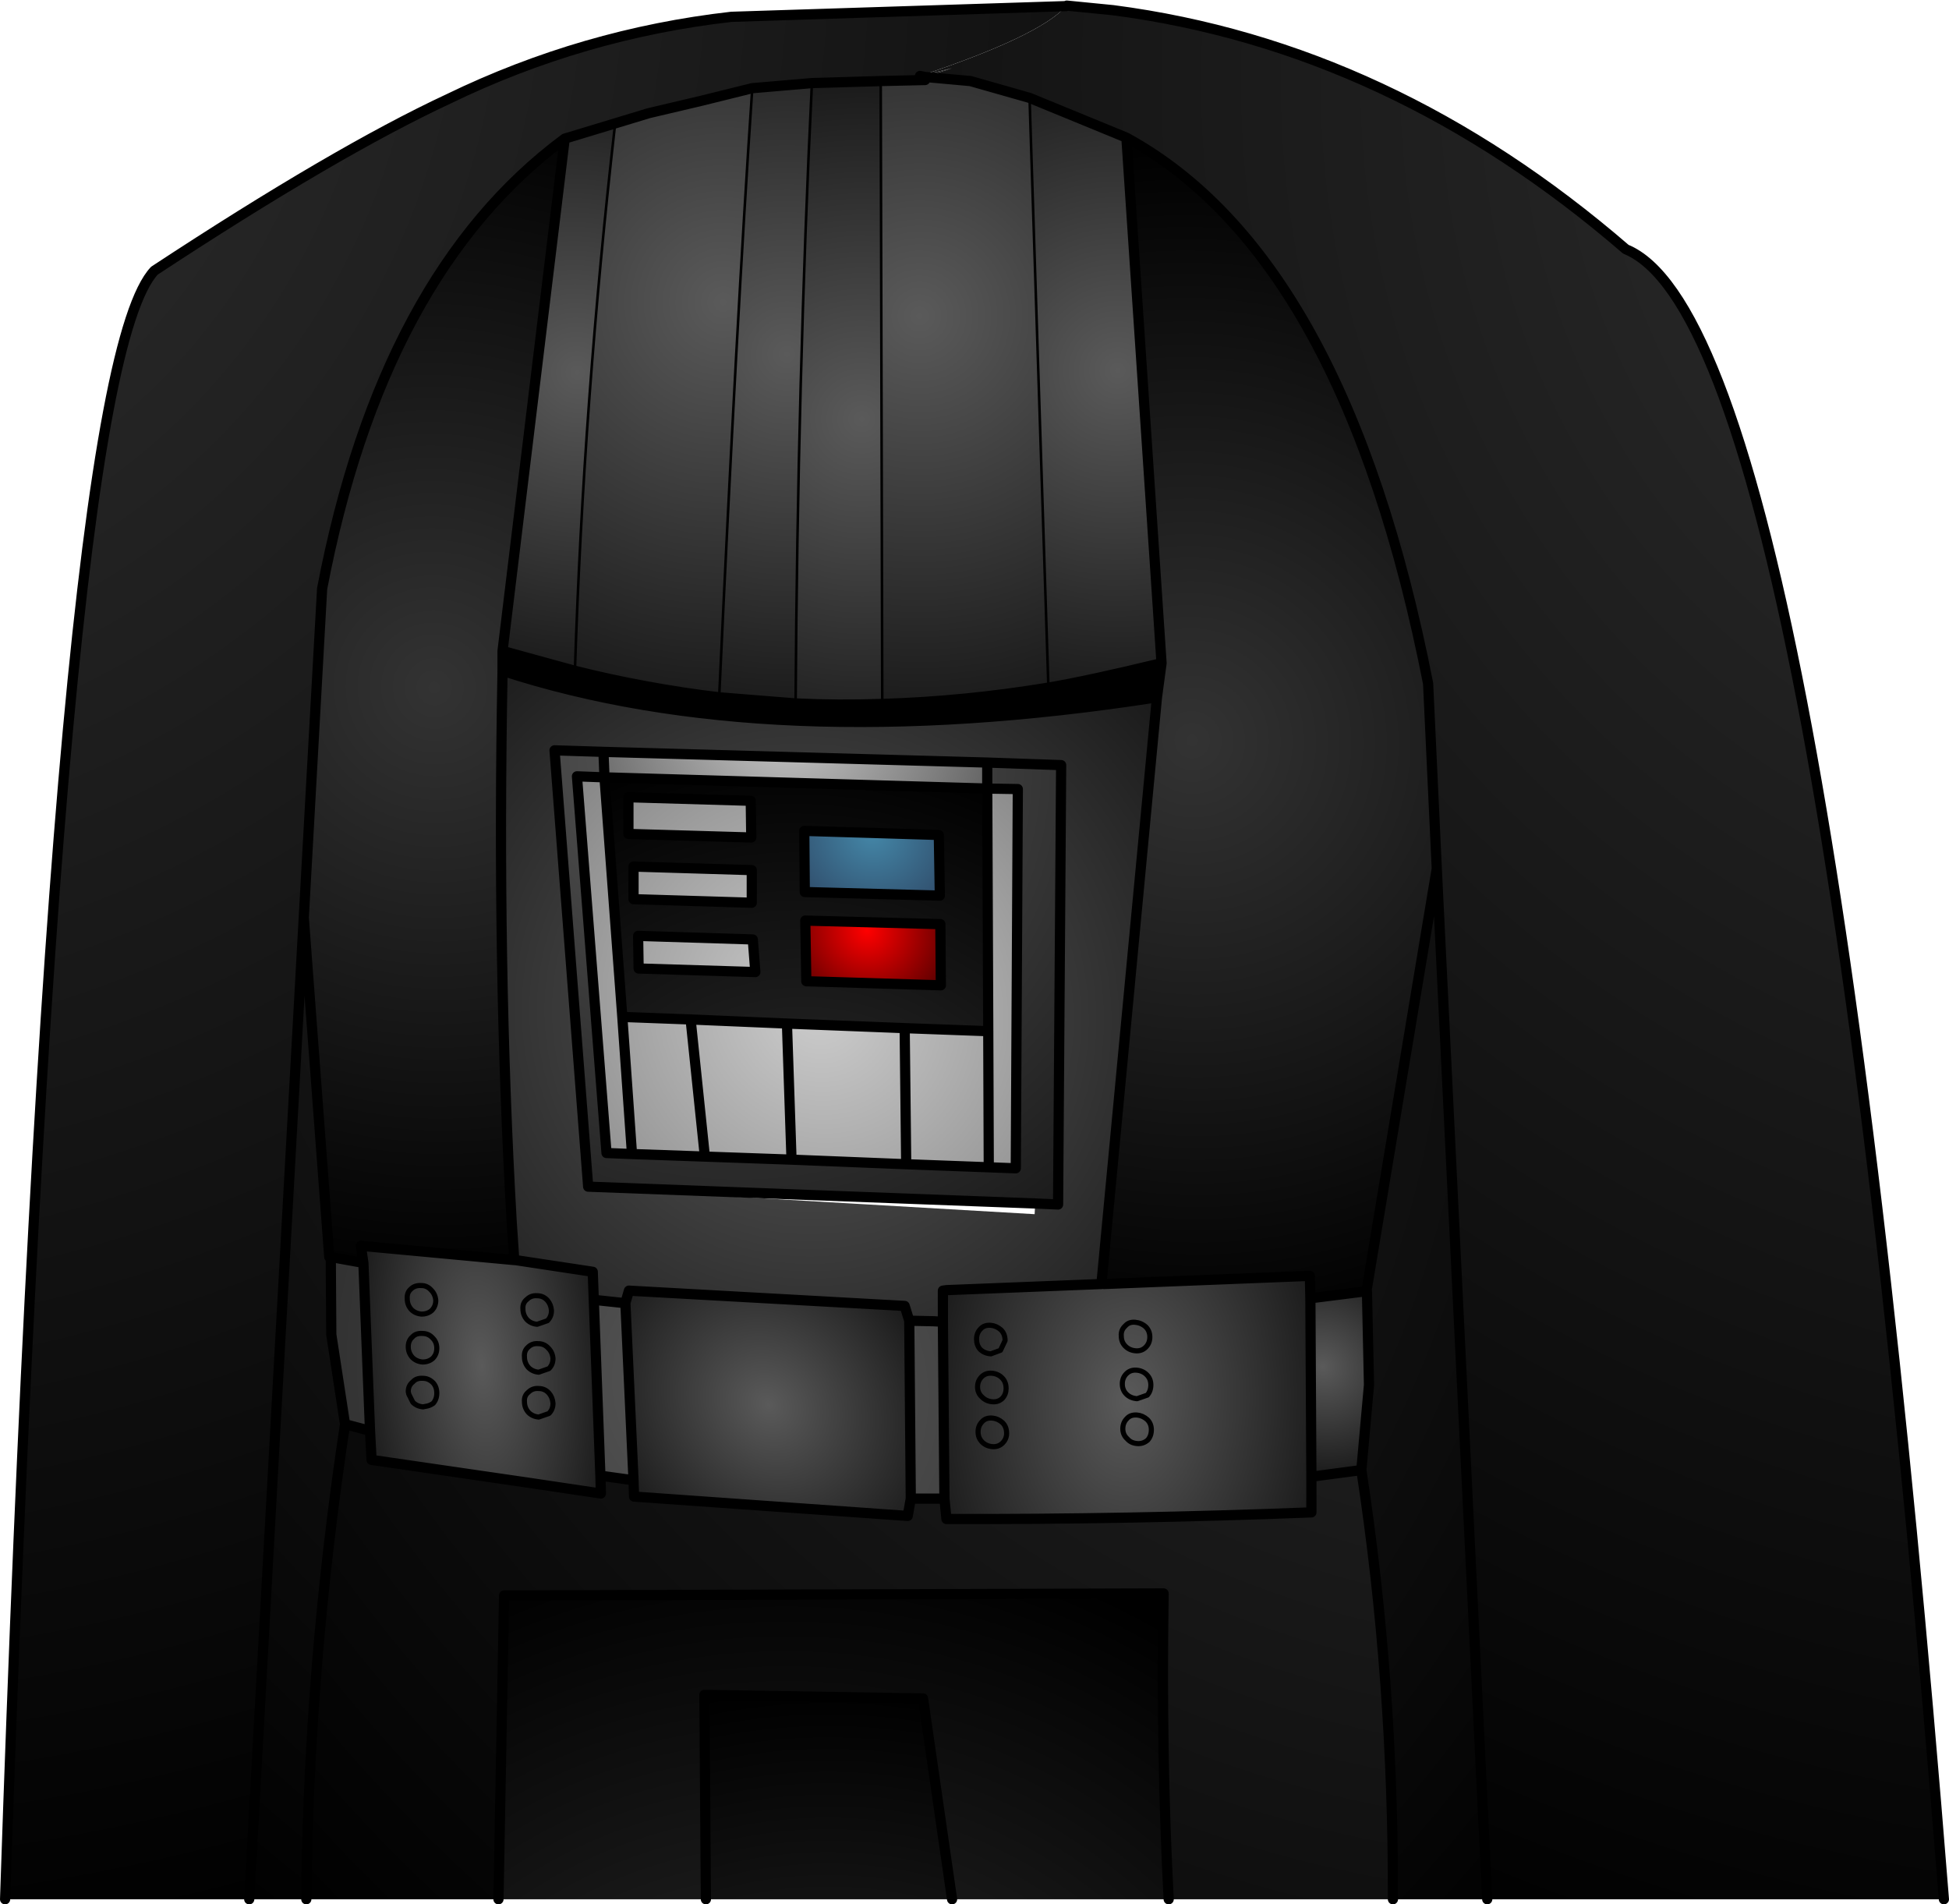
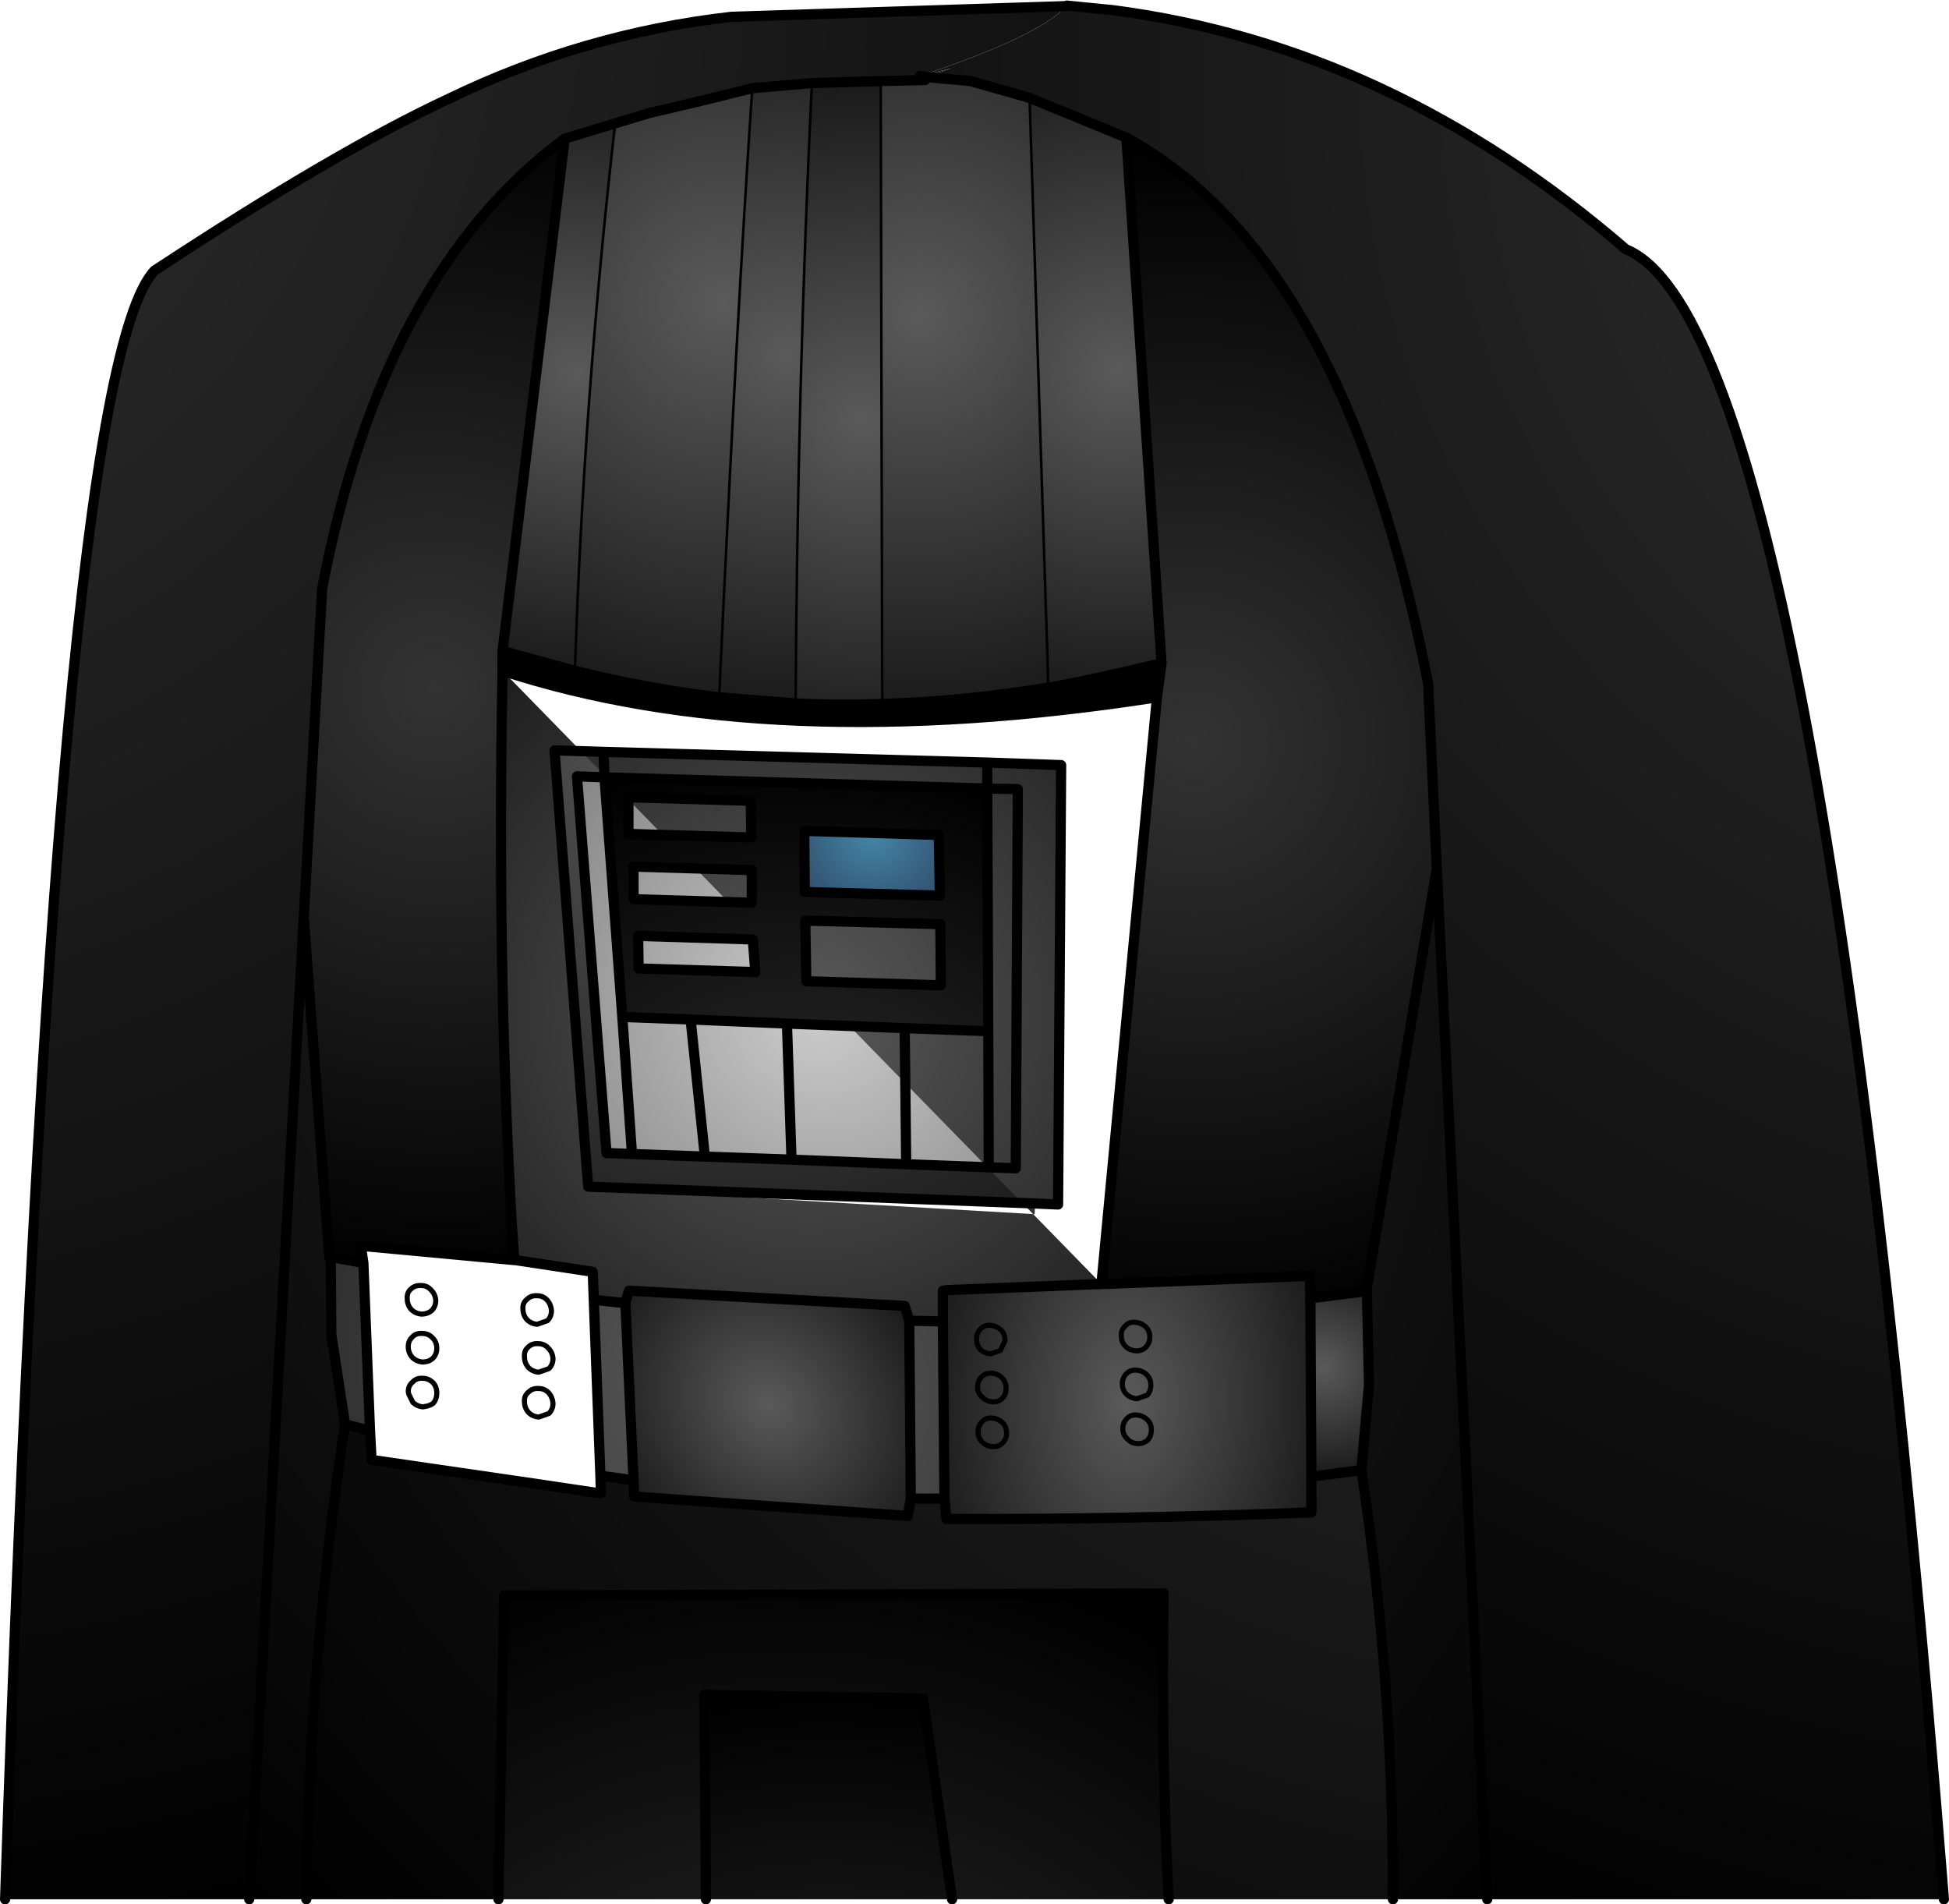
<svg xmlns="http://www.w3.org/2000/svg" height="186.8px" width="191.2px">
  <g transform="matrix(1.0, 0.0, 0.0, 1.0, 95.6, 93.4)">
    <path d="M-15.95 -85.25 L-21.8 -84.75 -26.85 -83.5 -31.95 -82.3 -35.25 -81.3 -40.2 -79.8 Q-58.1 -66.55 -64.0 -35.65 L-65.8 -3.4 -71.15 92.9 -95.1 92.9 Q-90.1 -56.6 -80.45 -66.85 -62.65 -78.55 -51.6 -83.7 -38.4 -90.1 -23.85 -91.75 L9.0 -92.8 Q6.35 -89.85 -5.35 -85.95 L-2.25 -86.7 -4.85 -85.85 -4.85 -85.55 -9.2 -85.45 -15.95 -85.25 M-5.35 -85.95 L-4.85 -85.85 -5.35 -85.95" fill="url(#gradient0)" fill-rule="evenodd" stroke="none" />
    <path d="M-21.8 -84.75 L-15.95 -85.25 Q-17.35 -56.4 -17.55 -24.4 L-25.05 -25.0 Q-23.35 -61.85 -21.8 -84.75" fill="url(#gradient1)" fill-rule="evenodd" stroke="none" />
    <path d="M-35.25 -81.3 L-31.95 -82.3 -26.85 -83.5 -21.8 -84.75 Q-23.35 -61.85 -25.05 -25.0 -32.2 -25.85 -39.2 -27.6 -38.35 -54.15 -35.25 -81.3" fill="url(#gradient2)" fill-rule="evenodd" stroke="none" />
    <path d="M-40.2 -79.8 L-35.25 -81.3 Q-38.35 -54.15 -39.2 -27.6 L-46.3 -29.55 -40.2 -79.8" fill="url(#gradient3)" fill-rule="evenodd" stroke="none" />
    <path d="M-65.8 -3.4 L-64.0 -35.65 Q-58.1 -66.55 -40.2 -79.8 L-46.3 -29.55 -46.3 -27.6 Q-46.85 1.5 -45.4 26.5 L-45.15 30.2 -60.2 28.8 -60.3 28.8 -60.1 30.45 -63.15 29.9 -63.3 29.9 -65.8 -3.4" fill="url(#gradient4)" fill-rule="evenodd" stroke="none" />
    <path d="M-25.05 -25.0 L-17.55 -24.4 Q-13.3 -24.2 -9.05 -24.35 -0.95 -24.6 7.25 -25.95 11.1 -26.6 18.35 -28.35 L17.9 -25.0 Q-20.15 -19.1 -46.3 -27.6 L-46.3 -29.55 -39.2 -27.6 Q-32.2 -25.85 -25.05 -25.0" fill="#000000" fill-rule="evenodd" stroke="none" />
    <path d="M-36.4 -19.65 L-36.3 -17.15 -39.0 -17.25 -36.1 19.7 -33.6 19.8 -26.45 20.05 -17.95 20.35 -6.7 20.8 1.4 21.1 4.05 21.2 4.25 -16.0 1.25 -16.05 1.25 -18.6 8.5 -18.35 8.2 24.75 5.95 24.65 -37.9 23.0 -41.2 -19.8 -36.4 -19.65" fill="url(#gradient5)" fill-rule="evenodd" stroke="none" />
    <path d="M-36.3 -17.15 L-36.4 -19.65 1.25 -18.6 1.25 -16.05 -36.3 -17.15" fill="url(#gradient6)" fill-rule="evenodd" stroke="none" />
    <path d="M1.25 -16.05 L4.25 -16.0 4.05 21.2 1.4 21.1 -6.7 20.8 -17.95 20.35 -26.45 20.05 -33.6 19.8 -36.1 19.7 -39.0 -17.25 -36.3 -17.15 -34.55 6.35 -27.85 6.6 -18.4 7.0 -6.85 7.45 1.35 7.75 1.25 -16.05 M1.4 21.1 L1.35 7.75 1.4 21.1 M-33.0 -1.6 L-21.75 -1.25 -21.5 1.95 -32.95 1.6 -33.0 -1.6 M-33.45 -8.4 L-21.85 -8.05 -21.85 -4.85 -33.45 -5.2 -33.45 -8.4 M-33.95 -15.2 L-21.95 -14.85 -21.9 -11.25 -33.95 -11.6 -33.95 -15.2 M-6.7 20.8 L-6.85 7.45 -6.7 20.8 M-27.85 6.6 L-26.45 20.05 -27.85 6.6 M-17.95 20.35 L-18.4 7.0 -17.95 20.35 M-33.6 19.8 L-34.55 6.35 -33.6 19.8" fill="url(#gradient7)" fill-rule="evenodd" stroke="none" />
-     <path d="M-46.3 -27.6 Q-20.15 -19.1 17.9 -25.0 L12.45 32.55 -2.75 33.15 -3.25 33.2 -3.4 36.2 -4.05 36.2 -6.4 36.15 -6.85 34.7 -33.9 33.2 -34.15 33.15 -34.55 34.4 -35.95 34.25 -37.35 34.1 -37.45 31.35 -45.05 30.2 -45.15 30.2 -45.4 26.5 Q-46.85 1.5 -46.3 -27.6 M-36.4 -19.65 L-41.2 -19.8 -37.9 23.0 -37.9 23.15 5.9 25.7 5.95 24.65 8.2 24.75 8.5 -18.35 1.25 -18.6 -36.4 -19.65" fill="url(#gradient8)" fill-rule="evenodd" stroke="none" />
+     <path d="M-46.3 -27.6 L12.45 32.55 -2.75 33.15 -3.25 33.2 -3.4 36.2 -4.05 36.2 -6.4 36.15 -6.85 34.7 -33.9 33.2 -34.15 33.15 -34.55 34.4 -35.95 34.25 -37.35 34.1 -37.45 31.35 -45.05 30.2 -45.15 30.2 -45.4 26.5 Q-46.85 1.5 -46.3 -27.6 M-36.4 -19.65 L-41.2 -19.8 -37.9 23.0 -37.9 23.15 5.9 25.7 5.95 24.65 8.2 24.75 8.5 -18.35 1.25 -18.6 -36.4 -19.65" fill="url(#gradient8)" fill-rule="evenodd" stroke="none" />
    <path d="M-36.3 -17.15 L1.25 -16.05 1.35 7.75 -6.85 7.45 -18.4 7.0 -27.85 6.6 -34.55 6.35 -36.3 -17.15 M-33.95 -15.2 L-33.95 -11.6 -21.9 -11.25 -21.95 -14.85 -33.95 -15.2 M-33.45 -8.4 L-33.45 -5.2 -21.85 -4.85 -21.85 -8.05 -33.45 -8.4 M-33.0 -1.6 L-32.95 1.6 -21.5 1.95 -21.75 -1.25 -33.0 -1.6 M-16.7 -11.9 L-16.65 -5.9 -3.4 -5.55 -3.5 -11.5 -16.7 -11.9 M-16.6 -3.1 L-16.5 2.85 -3.3 3.25 -3.35 -2.75 -16.6 -3.1" fill="url(#gradient9)" fill-rule="evenodd" stroke="none" />
    <path d="M-16.7 -11.9 L-3.5 -11.5 -3.4 -5.55 -16.65 -5.9 -16.7 -11.9" fill="url(#gradient10)" fill-rule="evenodd" stroke="none" />
-     <path d="M-16.6 -3.1 L-3.35 -2.75 -3.3 3.25 -16.5 2.85 -16.6 -3.1" fill="url(#gradient11)" fill-rule="evenodd" stroke="none" />
    <path d="M-15.95 -85.25 L-9.2 -85.45 -9.05 -24.35 Q-13.3 -24.2 -17.55 -24.4 -17.35 -56.4 -15.95 -85.25" fill="url(#gradient12)" fill-rule="evenodd" stroke="none" />
    <path d="M-5.35 -85.95 Q6.35 -89.85 9.0 -92.8 L9.05 -92.85 13.6 -92.4 Q40.85 -88.85 63.9 -68.95 82.85 -61.2 95.1 92.9 L50.3 92.9 45.35 -8.2 44.5 -26.35 Q36.3 -68.2 14.9 -79.9 L5.4 -83.8 -0.4 -85.45 -4.85 -85.85 -2.25 -86.7 -5.35 -85.95" fill="url(#gradient13)" fill-rule="evenodd" stroke="none" />
    <path d="M18.35 -28.35 Q11.1 -26.6 7.25 -25.95 L5.4 -83.8 14.9 -79.9 18.35 -28.35" fill="url(#gradient14)" fill-rule="evenodd" stroke="none" />
    <path d="M-9.2 -85.45 L-4.85 -85.55 -4.85 -85.85 -0.4 -85.45 5.4 -83.8 7.25 -25.95 Q-0.95 -24.6 -9.05 -24.35 L-9.2 -85.45" fill="url(#gradient15)" fill-rule="evenodd" stroke="none" />
    <path d="M17.9 -25.0 L18.35 -28.35 14.9 -79.9 Q36.3 -68.2 44.5 -26.35 L45.35 -8.2 38.45 33.25 32.95 33.95 32.9 31.75 12.7 32.55 12.45 32.55 17.9 -25.0" fill="url(#gradient16)" fill-rule="evenodd" stroke="none" />
    <path d="M41.05 92.9 L19.05 92.9 Q18.3 78.9 18.55 62.9 L-46.15 63.1 -46.7 92.9 -65.55 92.9 Q-65.35 70.1 -61.75 46.3 L-59.3 46.95 -59.15 49.8 -43.7 52.05 -36.65 53.1 -36.7 51.35 -33.45 51.8 -33.4 53.4 -6.55 55.3 -6.25 53.6 -2.95 53.6 -2.75 55.6 Q15.05 55.65 33.05 54.95 L33.05 51.45 37.95 50.8 Q41.1 71.4 41.05 92.9" fill="url(#gradient17)" fill-rule="evenodd" stroke="none" />
    <path d="M37.95 50.8 L33.05 51.45 32.95 33.95 38.5 33.25 38.7 42.45 37.95 50.8" fill="url(#gradient18)" fill-rule="evenodd" stroke="none" />
    <path d="M33.05 51.45 L33.05 54.95 Q15.05 55.65 -2.75 55.6 L-2.95 53.6 -3.1 36.25 -3.1 33.2 -2.75 33.15 12.45 32.55 12.7 32.55 32.9 31.75 32.95 33.95 33.05 51.45 M0.7 41.65 Q0.3 42.05 0.3 42.65 0.3 43.25 0.75 43.65 1.15 44.05 1.75 44.1 2.35 44.15 2.75 43.75 3.1 43.35 3.1 42.8 3.1 42.15 2.7 41.75 2.3 41.35 1.7 41.3 1.1 41.25 0.7 41.65 1.1 41.25 1.7 41.3 2.3 41.35 2.7 41.75 3.1 42.15 3.1 42.8 3.1 43.35 2.75 43.75 2.35 44.15 1.75 44.1 1.15 44.05 0.75 43.65 0.3 43.25 0.3 42.65 0.3 42.05 0.7 41.65 M1.6 39.4 L2.55 39.05 3.0 38.1 Q3.0 37.45 2.6 37.05 2.15 36.65 1.6 36.6 0.95 36.55 0.6 36.95 0.2 37.35 0.2 37.95 0.2 38.55 0.55 38.95 0.95 39.35 1.6 39.4 0.95 39.35 0.55 38.95 0.2 38.55 0.2 37.95 0.2 37.35 0.6 36.95 0.95 36.55 1.6 36.6 2.15 36.65 2.6 37.05 3.0 37.45 3.0 38.1 L2.55 39.05 1.6 39.4 M16.95 45.85 Q16.5 45.45 15.95 45.4 15.3 45.35 14.95 45.75 14.55 46.15 14.55 46.75 14.55 47.35 15.0 47.75 15.35 48.15 15.95 48.2 16.55 48.25 17.0 47.85 17.35 47.45 17.35 46.85 17.35 46.25 16.95 45.85 17.35 46.25 17.35 46.85 17.35 47.45 17.0 47.85 16.55 48.25 15.95 48.2 15.35 48.15 15.0 47.75 14.55 47.35 14.55 46.75 14.55 46.15 14.95 45.75 15.3 45.35 15.95 45.4 16.5 45.45 16.95 45.85 M16.9 41.45 Q16.5 41.05 15.9 41.0 15.3 40.95 14.9 41.35 14.5 41.75 14.5 42.35 14.5 42.95 14.9 43.35 15.3 43.75 15.95 43.8 L16.95 43.45 Q17.3 43.05 17.3 42.45 17.3 41.85 16.9 41.45 17.3 41.85 17.3 42.45 17.3 43.05 16.95 43.45 L15.95 43.8 Q15.3 43.75 14.9 43.35 14.5 42.95 14.5 42.35 14.5 41.75 14.9 41.35 15.3 40.95 15.9 41.0 16.5 41.05 16.9 41.45 M16.8 38.75 Q17.2 38.35 17.2 37.75 17.2 37.15 16.8 36.75 16.35 36.35 15.75 36.3 15.15 36.25 14.8 36.65 14.35 37.05 14.4 37.65 14.4 38.25 14.8 38.65 15.2 39.05 15.8 39.1 16.4 39.15 16.8 38.75 16.4 39.15 15.8 39.1 15.2 39.05 14.8 38.65 14.4 38.25 14.4 37.65 14.35 37.05 14.8 36.65 15.15 36.25 15.75 36.3 16.35 36.35 16.8 36.75 17.2 37.15 17.2 37.75 17.2 38.35 16.8 38.75 M3.15 47.2 Q3.15 46.55 2.75 46.15 2.3 45.75 1.75 45.7 1.1 45.65 0.75 46.05 0.35 46.45 0.35 47.05 0.35 47.65 0.75 48.05 1.15 48.45 1.75 48.5 2.35 48.55 2.75 48.15 3.15 47.75 3.15 47.2 3.15 47.75 2.75 48.15 2.35 48.55 1.75 48.5 1.15 48.45 0.75 48.05 0.35 47.65 0.35 47.05 0.35 46.45 0.75 46.05 1.1 45.65 1.75 45.7 2.3 45.75 2.75 46.15 3.15 46.55 3.15 47.2" fill="url(#gradient19)" fill-rule="evenodd" stroke="none" />
    <path d="M50.3 92.9 L41.05 92.9 Q41.1 71.4 37.95 50.8 L38.7 42.45 38.5 33.25 32.95 33.95 38.45 33.25 45.35 -8.2 50.3 92.9" fill="url(#gradient20)" fill-rule="evenodd" stroke="none" />
    <path d="M-2.95 53.6 L-6.25 53.6 -6.4 36.15 -4.05 36.2 -3.1 36.25 -2.95 53.6 M-33.45 51.8 L-36.7 51.35 -37.35 34.1 -35.95 34.25 -34.55 34.4 -34.25 34.4 -33.45 51.8 M-59.3 46.95 L-61.75 46.3 -63.1 37.5 -63.15 29.9 -60.1 30.45 -59.95 30.5 -59.3 46.95" fill="url(#gradient21)" fill-rule="evenodd" stroke="none" />
    <path d="M-6.25 53.6 L-6.55 55.3 -33.4 53.4 -33.45 51.8 -34.25 34.4 -33.9 33.2 -6.85 34.7 -6.4 36.15 -6.25 53.6" fill="url(#gradient22)" fill-rule="evenodd" stroke="none" />
    <path d="M19.05 92.9 L-2.2 92.9 -5.05 73.2 -26.5 72.85 -26.35 92.9 -46.7 92.9 -46.15 63.1 18.55 62.9 Q18.3 78.9 19.05 92.9" fill="url(#gradient23)" fill-rule="evenodd" stroke="none" />
    <path d="M-2.2 92.9 L-26.35 92.9 -26.5 72.85 -5.05 73.2 -2.2 92.9" fill="url(#gradient24)" fill-rule="evenodd" stroke="none" />
-     <path d="M-36.7 51.35 L-36.65 53.1 -43.7 52.05 -59.15 49.8 -59.3 46.95 -59.95 30.5 -60.2 28.8 -45.15 30.2 -45.05 30.2 -37.45 31.35 -37.35 34.1 -36.7 51.35 M-41.75 43.25 Q-42.15 42.8 -42.75 42.8 -43.35 42.75 -43.75 43.15 -44.2 43.5 -44.15 44.1 -44.15 44.7 -43.75 45.15 -43.35 45.55 -42.75 45.6 L-41.75 45.25 Q-41.35 44.85 -41.35 44.25 -41.4 43.65 -41.75 43.25 -41.4 43.65 -41.35 44.25 -41.35 44.85 -41.75 45.25 L-42.75 45.6 Q-43.35 45.55 -43.75 45.15 -44.15 44.7 -44.15 44.1 -44.2 43.5 -43.75 43.15 -43.35 42.75 -42.75 42.8 -42.15 42.8 -41.75 43.25 M-41.8 38.85 Q-42.2 38.4 -42.8 38.4 -43.4 38.35 -43.8 38.75 -44.2 39.1 -44.15 39.7 -44.15 40.3 -43.75 40.75 -43.35 41.15 -42.75 41.2 L-41.75 40.85 Q-41.35 40.45 -41.35 39.85 -41.4 39.25 -41.8 38.85 -41.4 39.25 -41.35 39.85 -41.35 40.45 -41.75 40.85 L-42.75 41.2 Q-43.35 41.15 -43.75 40.75 -44.15 40.3 -44.15 39.7 -44.2 39.1 -43.8 38.75 -43.4 38.35 -42.8 38.4 -42.2 38.4 -41.8 38.85 M-41.9 36.15 Q-41.5 35.75 -41.5 35.15 -41.55 34.55 -41.9 34.15 -42.3 33.7 -42.9 33.7 -43.5 33.65 -43.9 34.05 -44.35 34.4 -44.3 35.0 -44.3 35.6 -43.9 36.05 -43.5 36.45 -42.9 36.5 L-41.9 36.15 -42.9 36.5 Q-43.5 36.45 -43.9 36.05 -44.3 35.6 -44.3 35.0 -44.35 34.4 -43.9 34.05 -43.5 33.65 -42.9 33.7 -42.3 33.7 -41.9 34.15 -41.55 34.55 -41.5 35.15 -41.5 35.75 -41.9 36.15 M-53.1 42.25 Q-53.55 41.8 -54.1 41.8 -54.75 41.75 -55.1 42.15 -55.55 42.5 -55.55 43.1 L-55.5 43.35 -55.1 44.15 Q-54.7 44.55 -54.1 44.6 L-53.85 44.55 Q-53.45 44.5 -53.1 44.25 -52.75 43.85 -52.75 43.25 -52.75 42.65 -53.1 42.25 -52.75 42.65 -52.75 43.25 -52.75 43.85 -53.1 44.25 -53.45 44.5 -53.85 44.55 L-54.1 44.6 Q-54.7 44.55 -55.1 44.15 L-55.5 43.35 -55.55 43.1 Q-55.55 42.5 -55.1 42.15 -54.75 41.75 -54.1 41.8 -53.55 41.8 -53.1 42.25 M-55.15 37.75 Q-55.55 38.1 -55.55 38.7 -55.55 39.3 -55.15 39.75 -54.75 40.15 -54.15 40.2 -53.55 40.2 -53.15 39.85 -52.75 39.45 -52.75 38.85 -52.75 38.25 -53.15 37.85 -53.55 37.4 -54.15 37.4 -54.8 37.35 -55.15 37.75 -54.8 37.35 -54.15 37.4 -53.55 37.4 -53.15 37.85 -52.75 38.25 -52.75 38.85 -52.75 39.45 -53.15 39.85 -53.55 40.2 -54.15 40.2 -54.75 40.15 -55.15 39.75 -55.55 39.3 -55.55 38.7 -55.55 38.1 -55.15 37.75 M-54.25 32.7 Q-54.9 32.65 -55.3 33.05 -55.7 33.4 -55.65 34.0 -55.65 34.6 -55.25 35.05 -54.85 35.45 -54.25 35.5 -53.65 35.5 -53.25 35.15 -52.85 34.75 -52.85 34.15 -52.9 33.55 -53.3 33.15 -53.7 32.7 -54.25 32.7 -53.7 32.7 -53.3 33.15 -52.9 33.55 -52.85 34.15 -52.85 34.75 -53.25 35.15 -53.65 35.5 -54.25 35.5 -54.85 35.45 -55.25 35.05 -55.65 34.6 -55.65 34.0 -55.7 33.4 -55.3 33.05 -54.9 32.65 -54.25 32.7" fill="url(#gradient25)" fill-rule="evenodd" stroke="none" />
    <path d="M-71.15 92.9 L-65.8 -3.4 -63.3 29.9 -63.15 29.9 -63.1 37.5 -61.75 46.3 Q-65.35 70.1 -65.55 92.9 L-71.15 92.9" fill="url(#gradient26)" fill-rule="evenodd" stroke="none" />
    <path d="M-21.8 -84.75 L-15.95 -85.25 -9.2 -85.45 -4.85 -85.55 -4.85 -85.85 -5.35 -85.95 M9.0 -92.8 L-23.85 -91.75 Q-38.4 -90.1 -51.6 -83.7 -62.65 -78.55 -80.45 -66.85 -90.1 -56.6 -95.1 92.9 M-71.15 92.9 L-65.8 -3.4 -64.0 -35.65 Q-58.1 -66.55 -40.2 -79.8 L-35.25 -81.3 -31.95 -82.3 -26.85 -83.5 -21.8 -84.75 M-25.05 -25.0 L-17.55 -24.4 Q-13.3 -24.2 -9.05 -24.35 -0.95 -24.6 7.25 -25.95 11.1 -26.6 18.35 -28.35 L17.9 -25.0 12.45 32.55 -2.75 33.15 -3.1 33.2 -3.1 36.25 -2.95 53.6 -6.25 53.6 -6.55 55.3 -33.4 53.4 -33.45 51.8 -36.7 51.35 -36.65 53.1 -43.7 52.05 -59.15 49.8 -59.3 46.95 -61.75 46.3 Q-65.35 70.1 -65.55 92.9 M-39.2 -27.6 L-46.3 -29.55 -46.3 -27.6 Q-20.15 -19.1 17.9 -25.0 M-36.3 -17.15 L-36.4 -19.65 -41.2 -19.8 -37.9 23.0 5.95 24.65 8.2 24.75 8.5 -18.35 1.25 -18.6 1.25 -16.05 4.25 -16.0 4.05 21.2 1.4 21.1 -6.7 20.8 -17.95 20.35 -26.45 20.05 -33.6 19.8 -36.1 19.7 -39.0 -17.25 -36.3 -17.15 1.25 -16.05 1.35 7.75 1.4 21.1 M-33.0 -1.6 L-21.75 -1.25 -21.5 1.95 -32.95 1.6 -33.0 -1.6 M-33.45 -8.4 L-21.85 -8.05 -21.85 -4.85 -33.45 -5.2 -33.45 -8.4 M-33.95 -15.2 L-21.95 -14.85 -21.9 -11.25 -33.95 -11.6 -33.95 -15.2 M-16.7 -11.9 L-3.5 -11.5 -3.4 -5.55 -16.65 -5.9 -16.7 -11.9 M-36.3 -17.15 L-34.55 6.35 -27.85 6.6 -18.4 7.0 -6.85 7.45 1.35 7.75 M-16.6 -3.1 L-3.35 -2.75 -3.3 3.25 -16.5 2.85 -16.6 -3.1 M-25.05 -25.0 Q-32.2 -25.85 -39.2 -27.6 M-40.2 -79.8 L-46.3 -29.55 M9.05 -92.85 L13.6 -92.4 Q40.85 -88.85 63.9 -68.95 82.85 -61.2 95.1 92.9 M14.9 -79.9 L5.4 -83.8 -0.4 -85.45 -4.85 -85.85 M45.35 -8.2 L44.5 -26.35 Q36.3 -68.2 14.9 -79.9 L18.35 -28.35 M-36.4 -19.65 L1.25 -18.6 M37.95 50.8 L33.05 51.45 33.05 54.95 Q15.05 55.65 -2.75 55.6 L-2.95 53.6 M33.05 51.45 L32.95 33.95 32.9 31.75 12.7 32.55 M32.95 33.95 L38.5 33.25 38.7 42.45 37.95 50.8 Q41.1 71.4 41.05 92.9 M38.45 33.25 L45.35 -8.2 50.3 92.9 M-4.05 36.2 L-3.1 36.25 M-6.4 36.15 L-6.85 34.7 -33.9 33.2 -34.25 34.4 -33.45 51.8 M-4.05 36.2 L-6.4 36.15 -6.25 53.6 M-26.35 92.9 L-26.5 72.85 -5.05 73.2 -2.2 92.9 M-46.7 92.9 L-46.15 63.1 18.55 62.9 Q18.3 78.9 19.05 92.9 M-46.3 -27.6 Q-46.85 1.5 -45.4 26.5 L-45.15 30.2 -45.05 30.2 -37.45 31.35 -37.35 34.1 -35.95 34.25 -34.55 34.4 -34.25 34.4 M-37.35 34.1 L-36.7 51.35 M-63.15 29.9 L-60.1 30.45 -59.95 30.5 -59.3 46.95 M-60.2 28.8 L-45.15 30.2 M-63.15 29.9 L-63.1 37.5 -61.75 46.3 M-60.2 28.8 L-59.95 30.5 M-65.8 -3.4 L-63.3 29.9 M-34.55 6.35 L-33.6 19.8 M-18.4 7.0 L-17.95 20.35 M-26.45 20.05 L-27.85 6.6 M-6.85 7.45 L-6.7 20.8" fill="none" stroke="#000000" stroke-linecap="round" stroke-linejoin="round" stroke-width="1.0" />
    <path d="M-21.8 -84.75 Q-23.35 -61.85 -25.05 -25.0 M-17.55 -24.4 Q-17.35 -56.4 -15.95 -85.25 M-39.2 -27.6 Q-38.35 -54.15 -35.25 -81.3 M5.4 -83.8 L7.25 -25.95 M-9.2 -85.45 L-9.05 -24.35" fill="none" stroke="#000000" stroke-linecap="round" stroke-linejoin="round" stroke-width="0.25" />
    <path d="M1.6 39.4 Q0.95 39.35 0.55 38.95 0.2 38.55 0.2 37.95 0.2 37.35 0.6 36.95 0.95 36.55 1.6 36.6 2.15 36.65 2.6 37.05 3.0 37.45 3.0 38.1 L2.55 39.05 1.6 39.4 M0.7 41.65 Q1.1 41.25 1.7 41.3 2.3 41.35 2.7 41.75 3.1 42.15 3.1 42.8 3.1 43.35 2.75 43.75 2.35 44.15 1.75 44.1 1.15 44.05 0.75 43.65 0.3 43.25 0.3 42.65 0.3 42.05 0.7 41.65 M3.15 47.2 Q3.15 47.75 2.75 48.15 2.35 48.55 1.75 48.5 1.15 48.45 0.75 48.05 0.35 47.65 0.35 47.05 0.35 46.45 0.75 46.05 1.1 45.65 1.75 45.7 2.3 45.75 2.75 46.15 3.15 46.55 3.15 47.2 M16.8 38.75 Q16.4 39.15 15.8 39.1 15.2 39.05 14.8 38.65 14.4 38.25 14.4 37.65 14.35 37.05 14.8 36.65 15.15 36.25 15.75 36.3 16.35 36.35 16.8 36.75 17.2 37.15 17.2 37.75 17.2 38.35 16.8 38.75 M16.9 41.45 Q17.3 41.85 17.3 42.45 17.3 43.05 16.95 43.45 L15.95 43.8 Q15.3 43.75 14.9 43.35 14.5 42.95 14.5 42.35 14.5 41.75 14.9 41.35 15.3 40.95 15.9 41.0 16.5 41.05 16.9 41.45 M16.95 45.85 Q17.35 46.25 17.35 46.85 17.35 47.45 17.0 47.85 16.55 48.25 15.95 48.2 15.35 48.15 15.0 47.75 14.55 47.35 14.55 46.75 14.55 46.15 14.95 45.75 15.3 45.35 15.95 45.4 16.5 45.45 16.95 45.85 M-41.9 36.15 L-42.9 36.5 Q-43.5 36.45 -43.9 36.05 -44.3 35.6 -44.3 35.0 -44.35 34.4 -43.9 34.05 -43.5 33.65 -42.9 33.7 -42.3 33.7 -41.9 34.15 -41.55 34.55 -41.5 35.15 -41.5 35.75 -41.9 36.15 M-41.8 38.85 Q-41.4 39.25 -41.35 39.85 -41.35 40.45 -41.75 40.85 L-42.75 41.2 Q-43.35 41.15 -43.75 40.75 -44.15 40.3 -44.15 39.7 -44.2 39.1 -43.8 38.75 -43.4 38.35 -42.8 38.4 -42.2 38.4 -41.8 38.85 M-41.75 43.25 Q-41.4 43.65 -41.35 44.25 -41.35 44.85 -41.75 45.25 L-42.75 45.6 Q-43.35 45.55 -43.75 45.15 -44.15 44.7 -44.15 44.1 -44.2 43.5 -43.75 43.15 -43.35 42.75 -42.75 42.8 -42.15 42.8 -41.75 43.25 M-54.25 32.7 Q-53.7 32.7 -53.3 33.15 -52.9 33.55 -52.85 34.15 -52.85 34.75 -53.25 35.15 -53.65 35.5 -54.25 35.5 -54.85 35.45 -55.25 35.05 -55.65 34.6 -55.65 34.0 -55.7 33.4 -55.3 33.05 -54.9 32.65 -54.25 32.7 M-55.15 37.75 Q-54.8 37.35 -54.15 37.4 -53.55 37.4 -53.15 37.85 -52.75 38.25 -52.75 38.85 -52.75 39.45 -53.15 39.85 -53.55 40.2 -54.15 40.2 -54.75 40.15 -55.15 39.75 -55.55 39.3 -55.55 38.7 -55.55 38.1 -55.15 37.75 M-53.1 42.25 Q-52.75 42.65 -52.75 43.25 -52.75 43.85 -53.1 44.25 -53.45 44.5 -53.85 44.55 L-54.1 44.6 Q-54.7 44.55 -55.1 44.15 L-55.5 43.35 -55.55 43.1 Q-55.55 42.5 -55.1 42.15 -54.75 41.75 -54.1 41.8 -53.55 41.8 -53.1 42.25" fill="none" stroke="#000000" stroke-linecap="round" stroke-linejoin="round" stroke-width="0.5" />
  </g>
  <defs>
    <radialGradient cx="0" cy="0" gradientTransform="matrix(0.248, 0.012, -0.01, 0.248, -123.9, -99.75)" gradientUnits="userSpaceOnUse" id="gradient0" r="819.2" spreadMethod="pad">
      <stop offset="0.0" stop-color="#333333" />
      <stop offset="1.0" stop-color="#000000" />
    </radialGradient>
    <radialGradient cx="0" cy="0" gradientTransform="matrix(0.042, 0.002, -0.002, 0.042, -18.4, -58.65)" gradientUnits="userSpaceOnUse" id="gradient1" r="819.2" spreadMethod="pad">
      <stop offset="0.0" stop-color="#5a5a5a" />
      <stop offset="1.0" stop-color="#1b1b1b" />
    </radialGradient>
    <radialGradient cx="0" cy="0" gradientTransform="matrix(0.048, 0.002, -0.002, 0.048, -24.65, -63.75)" gradientUnits="userSpaceOnUse" id="gradient2" r="819.2" spreadMethod="pad">
      <stop offset="0.0" stop-color="#5a5a5a" />
      <stop offset="1.0" stop-color="#1b1b1b" />
    </radialGradient>
    <radialGradient cx="0" cy="0" gradientTransform="matrix(0.036, 0.002, -0.001, 0.036, -38.95, -56.85)" gradientUnits="userSpaceOnUse" id="gradient3" r="819.2" spreadMethod="pad">
      <stop offset="0.0" stop-color="#5a5a5a" />
      <stop offset="1.0" stop-color="#1b1b1b" />
    </radialGradient>
    <radialGradient cx="0" cy="0" gradientTransform="matrix(0.072, 0.004, -0.003, 0.072, -53.0, -25.95)" gradientUnits="userSpaceOnUse" id="gradient4" r="819.2" spreadMethod="pad">
      <stop offset="0.0" stop-color="#333333" />
      <stop offset="1.0" stop-color="#000000" />
    </radialGradient>
    <radialGradient cx="0" cy="0" gradientTransform="matrix(0.066, 0.002, 8.0E-4, 0.066, -24.8, -19.35)" gradientUnits="userSpaceOnUse" id="gradient5" r="819.2" spreadMethod="pad">
      <stop offset="0.0" stop-color="#5a5a5a" />
      <stop offset="1.0" stop-color="#1b1b1b" />
    </radialGradient>
    <radialGradient cx="0" cy="0" gradientTransform="matrix(0.025, 7.0E-4, 3.0E-4, 0.025, -18.65, -23.15)" gradientUnits="userSpaceOnUse" id="gradient6" r="819.2" spreadMethod="pad">
      <stop offset="0.0" stop-color="#cccccc" />
      <stop offset="1.0" stop-color="#666666" />
    </radialGradient>
    <radialGradient cx="0" cy="0" gradientTransform="matrix(0.057, 0.002, 7.0E-4, 0.057, -15.25, 5.65)" gradientUnits="userSpaceOnUse" id="gradient7" r="819.2" spreadMethod="pad">
      <stop offset="0.0" stop-color="#cccccc" />
      <stop offset="1.0" stop-color="#666666" />
    </radialGradient>
    <radialGradient cx="0" cy="0" gradientTransform="matrix(0.057, 0.003, -0.002, 0.056, -16.6, 6.15)" gradientUnits="userSpaceOnUse" id="gradient8" r="819.2" spreadMethod="pad">
      <stop offset="0.0" stop-color="#5a5a5a" />
      <stop offset="1.0" stop-color="#1b1b1b" />
    </radialGradient>
    <radialGradient cx="0" cy="0" gradientTransform="matrix(0.059, 0.002, 7.0E-4, 0.059, -15.8, 27.65)" gradientUnits="userSpaceOnUse" id="gradient9" r="819.2" spreadMethod="pad">
      <stop offset="0.0" stop-color="#333333" />
      <stop offset="1.0" stop-color="#000000" />
    </radialGradient>
    <radialGradient cx="0" cy="0" gradientTransform="matrix(0.011, 3.0E-4, 1.0E-4, 0.011, -10.05, -11.75)" gradientUnits="userSpaceOnUse" id="gradient10" r="819.2" spreadMethod="pad">
      <stop offset="0.0" stop-color="#4487a8" />
      <stop offset="1.0" stop-color="#304d6b" />
    </radialGradient>
    <radialGradient cx="0" cy="0" gradientTransform="matrix(0.011, 3.0E-4, 1.0E-4, 0.011, -10.55, -2.15)" gradientUnits="userSpaceOnUse" id="gradient11" r="819.2" spreadMethod="pad">
      <stop offset="0.0" stop-color="#ff0000" />
      <stop offset="1.0" stop-color="#530000" />
    </radialGradient>
    <radialGradient cx="0" cy="0" gradientTransform="matrix(0.041, 0.002, -0.002, 0.04, -11.05, -52.3)" gradientUnits="userSpaceOnUse" id="gradient12" r="819.2" spreadMethod="pad">
      <stop offset="0.0" stop-color="#5a5a5a" />
      <stop offset="1.0" stop-color="#1b1b1b" />
    </radialGradient>
    <radialGradient cx="0" cy="0" gradientTransform="matrix(0.243, 0.012, -0.01, 0.242, 121.85, -84.55)" gradientUnits="userSpaceOnUse" id="gradient13" r="819.2" spreadMethod="pad">
      <stop offset="0.0" stop-color="#333333" />
      <stop offset="1.0" stop-color="#000000" />
    </radialGradient>
    <radialGradient cx="0" cy="0" gradientTransform="matrix(0.039, 0.002, -0.002, 0.039, 14.05, -57.05)" gradientUnits="userSpaceOnUse" id="gradient14" r="819.2" spreadMethod="pad">
      <stop offset="0.0" stop-color="#5a5a5a" />
      <stop offset="1.0" stop-color="#1b1b1b" />
    </radialGradient>
    <radialGradient cx="0" cy="0" gradientTransform="matrix(0.047, 0.002, -0.002, 0.047, -5.4, -62.4)" gradientUnits="userSpaceOnUse" id="gradient15" r="819.2" spreadMethod="pad">
      <stop offset="0.0" stop-color="#5a5a5a" />
      <stop offset="1.0" stop-color="#1b1b1b" />
    </radialGradient>
    <radialGradient cx="0" cy="0" gradientTransform="matrix(0.072, 0.004, -0.003, 0.072, 21.35, -20.75)" gradientUnits="userSpaceOnUse" id="gradient16" r="819.2" spreadMethod="pad">
      <stop offset="0.0" stop-color="#333333" />
      <stop offset="1.0" stop-color="#000000" />
    </radialGradient>
    <radialGradient cx="0" cy="0" gradientTransform="matrix(0.218, 0.011, -0.009, 0.217, 60.95, -27.55)" gradientUnits="userSpaceOnUse" id="gradient17" r="819.2" spreadMethod="pad">
      <stop offset="0.0" stop-color="#333333" />
      <stop offset="1.0" stop-color="#000000" />
    </radialGradient>
    <radialGradient cx="0" cy="0" gradientTransform="matrix(0.013, 7.0E-4, 1.0E-4, 0.013, 34.15, 40.65)" gradientUnits="userSpaceOnUse" id="gradient18" r="819.2" spreadMethod="pad">
      <stop offset="0.0" stop-color="#5a5a5a" />
      <stop offset="1.0" stop-color="#1b1b1b" />
    </radialGradient>
    <radialGradient cx="0" cy="0" gradientTransform="matrix(0.024, -0.001, 2.0E-4, 0.035, 14.95, 44.05)" gradientUnits="userSpaceOnUse" id="gradient19" r="819.2" spreadMethod="pad">
      <stop offset="0.0" stop-color="#5a5a5a" />
      <stop offset="1.0" stop-color="#1b1b1b" />
    </radialGradient>
    <radialGradient cx="0" cy="0" gradientTransform="matrix(0.187, 0.009, -0.007, 0.186, -60.35, -3.15)" gradientUnits="userSpaceOnUse" id="gradient20" r="819.2" spreadMethod="pad">
      <stop offset="0.0" stop-color="#333333" />
      <stop offset="1.0" stop-color="#000000" />
    </radialGradient>
    <radialGradient cx="0" cy="0" gradientTransform="matrix(0.077, 0.004, 5.0E-4, 0.077, -23.05, 42.6)" gradientUnits="userSpaceOnUse" id="gradient21" r="819.2" spreadMethod="pad">
      <stop offset="0.0" stop-color="#5a5a5a" />
      <stop offset="1.0" stop-color="#1b1b1b" />
    </radialGradient>
    <radialGradient cx="0" cy="0" gradientTransform="matrix(0.021, 0.002, 9.0E-4, 0.021, -20.2, 44.4)" gradientUnits="userSpaceOnUse" id="gradient22" r="819.2" spreadMethod="pad">
      <stop offset="0.0" stop-color="#5a5a5a" />
      <stop offset="1.0" stop-color="#1b1b1b" />
    </radialGradient>
    <radialGradient cx="0" cy="0" gradientTransform="matrix(0.091, 0.004, -0.004, 0.091, -18.45, 130.75)" gradientUnits="userSpaceOnUse" id="gradient23" r="819.2" spreadMethod="pad">
      <stop offset="0.0" stop-color="#333333" />
      <stop offset="1.0" stop-color="#000000" />
    </radialGradient>
    <radialGradient cx="0" cy="0" gradientTransform="matrix(0.071, 0.003, -0.003, 0.07, -14.35, 129.35)" gradientUnits="userSpaceOnUse" id="gradient24" r="819.2" spreadMethod="pad">
      <stop offset="0.0" stop-color="#333333" />
      <stop offset="1.0" stop-color="#000000" />
    </radialGradient>
    <radialGradient cx="0" cy="0" gradientTransform="matrix(-0.015, -0.002, 0.001, 0.033, -48.35, 40.55)" gradientUnits="userSpaceOnUse" id="gradient25" r="819.2" spreadMethod="pad">
      <stop offset="0.0" stop-color="#5a5a5a" />
      <stop offset="1.0" stop-color="#1b1b1b" />
    </radialGradient>
    <radialGradient cx="0" cy="0" gradientTransform="matrix(0.197, 0.01, -0.008, 0.196, 28.9, -28.4)" gradientUnits="userSpaceOnUse" id="gradient26" r="819.2" spreadMethod="pad">
      <stop offset="0.0" stop-color="#333333" />
      <stop offset="1.0" stop-color="#000000" />
    </radialGradient>
  </defs>
</svg>